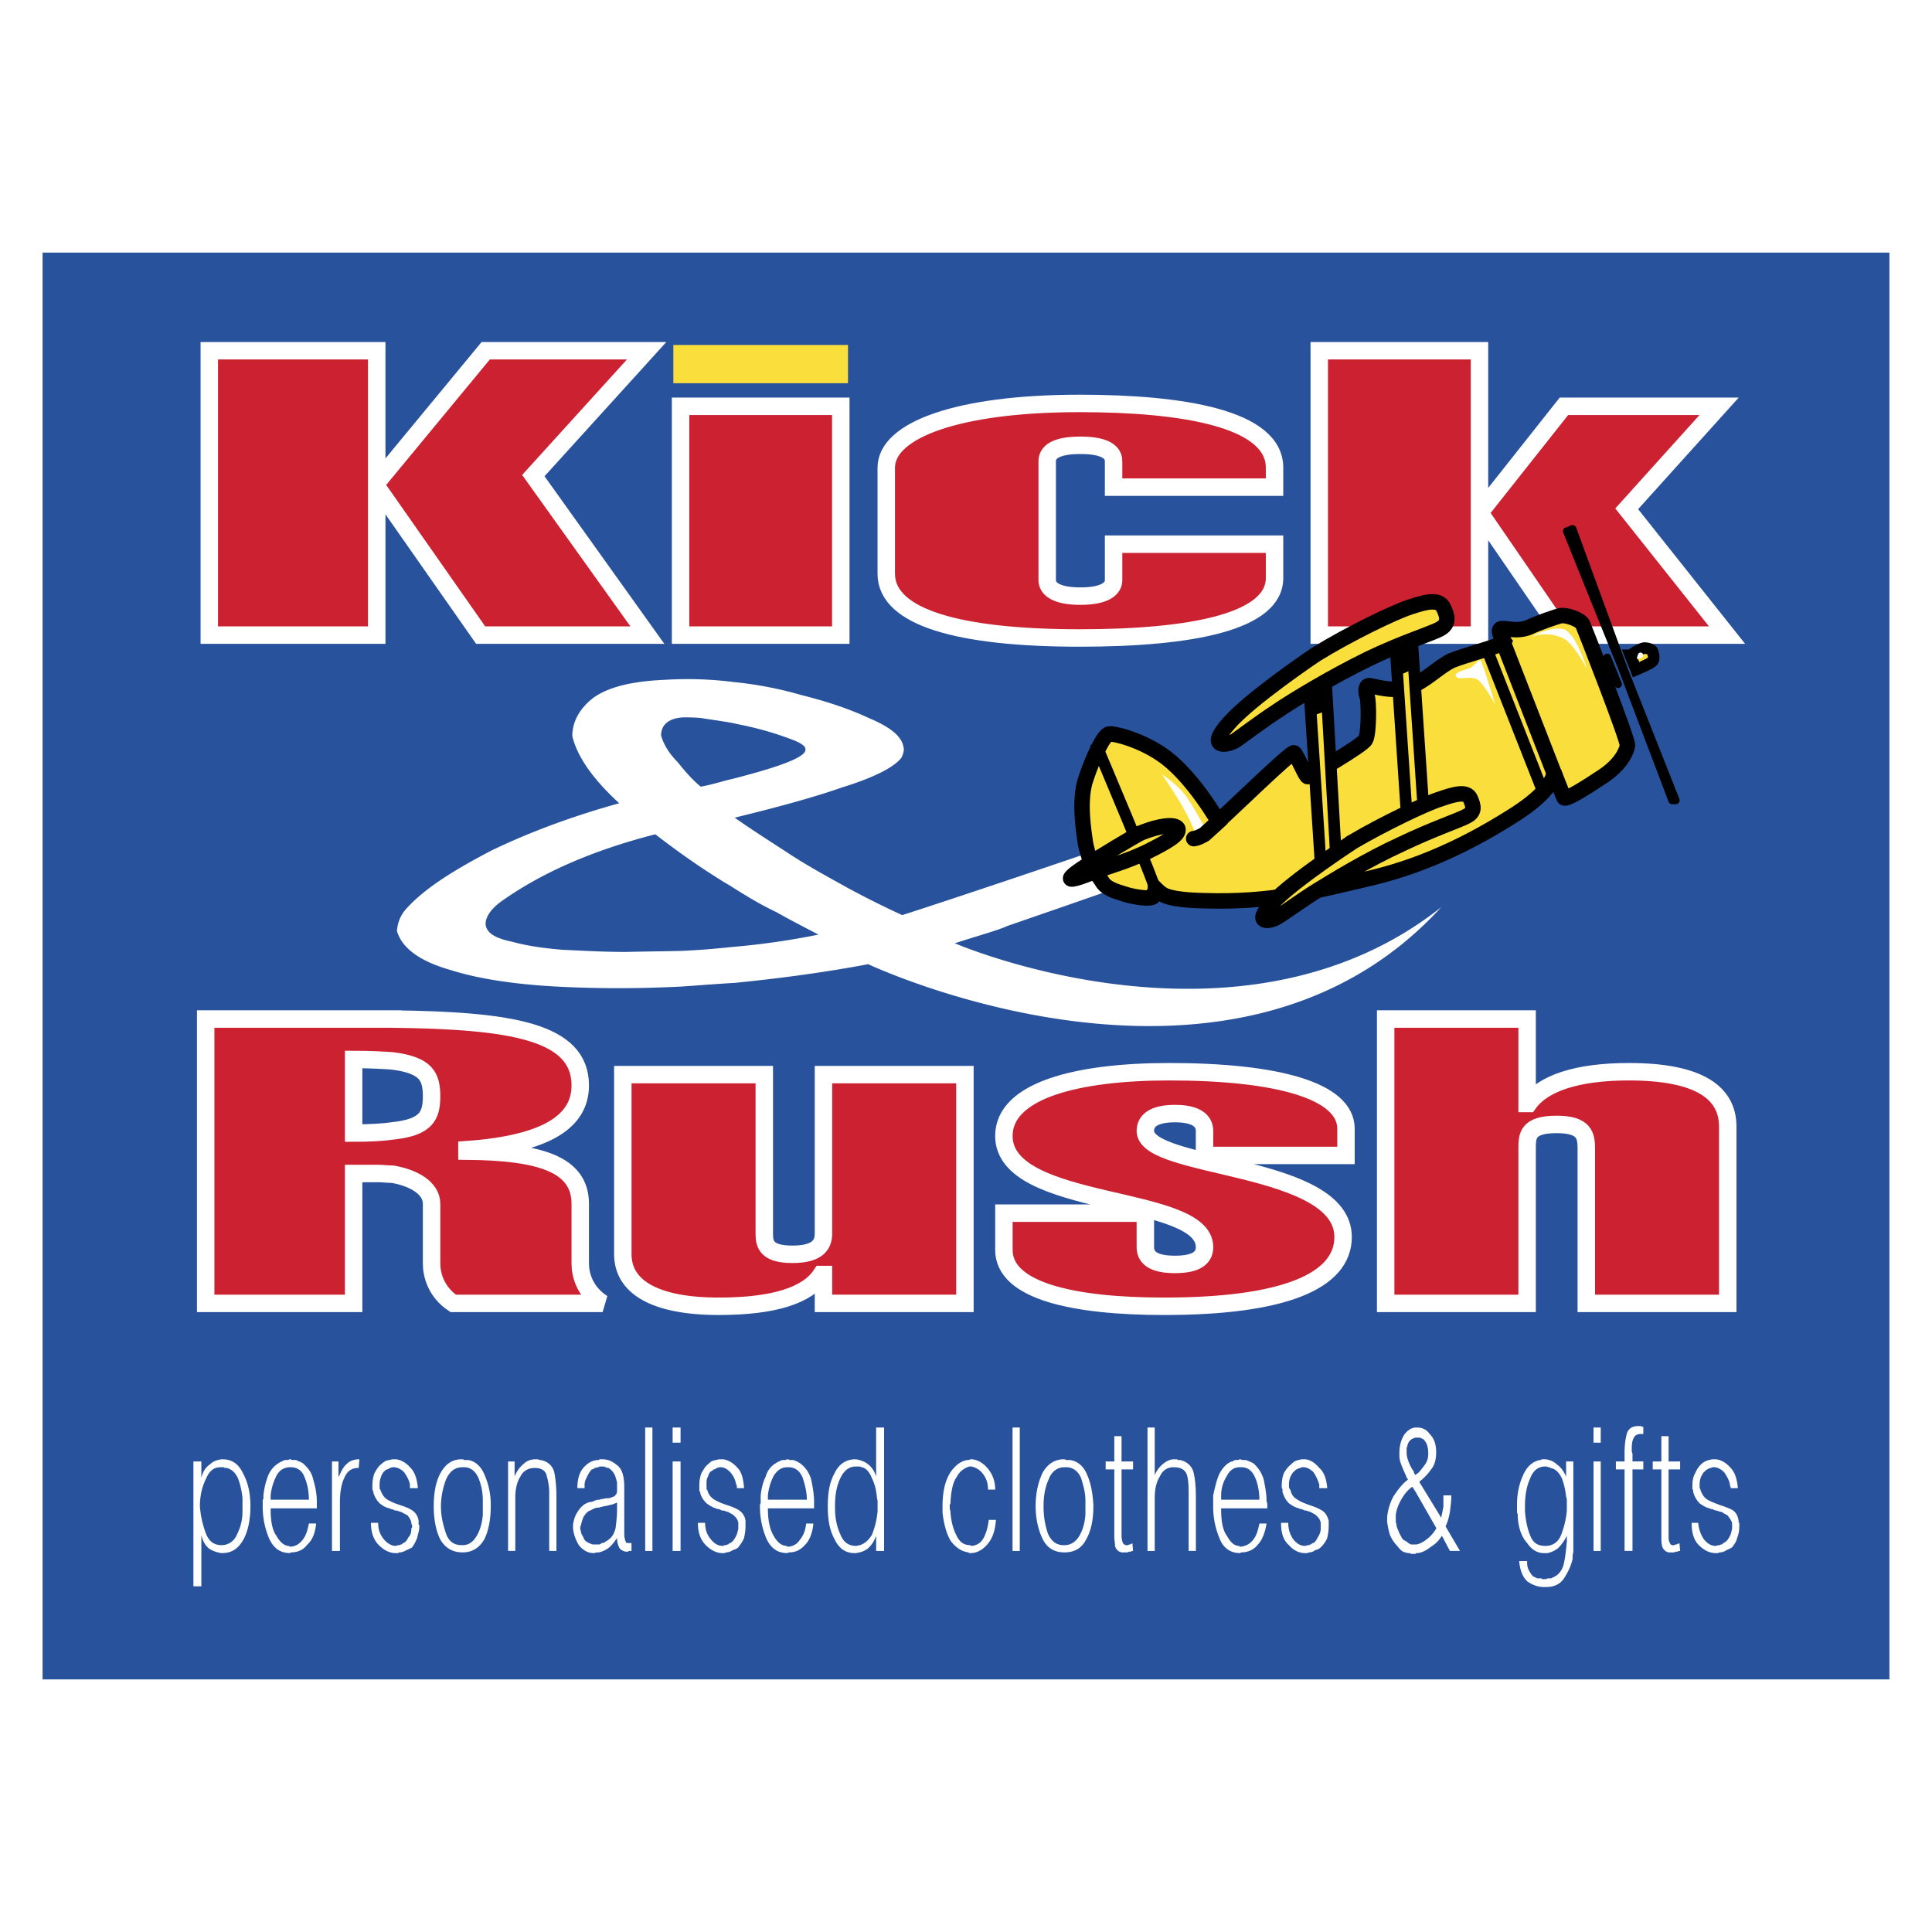
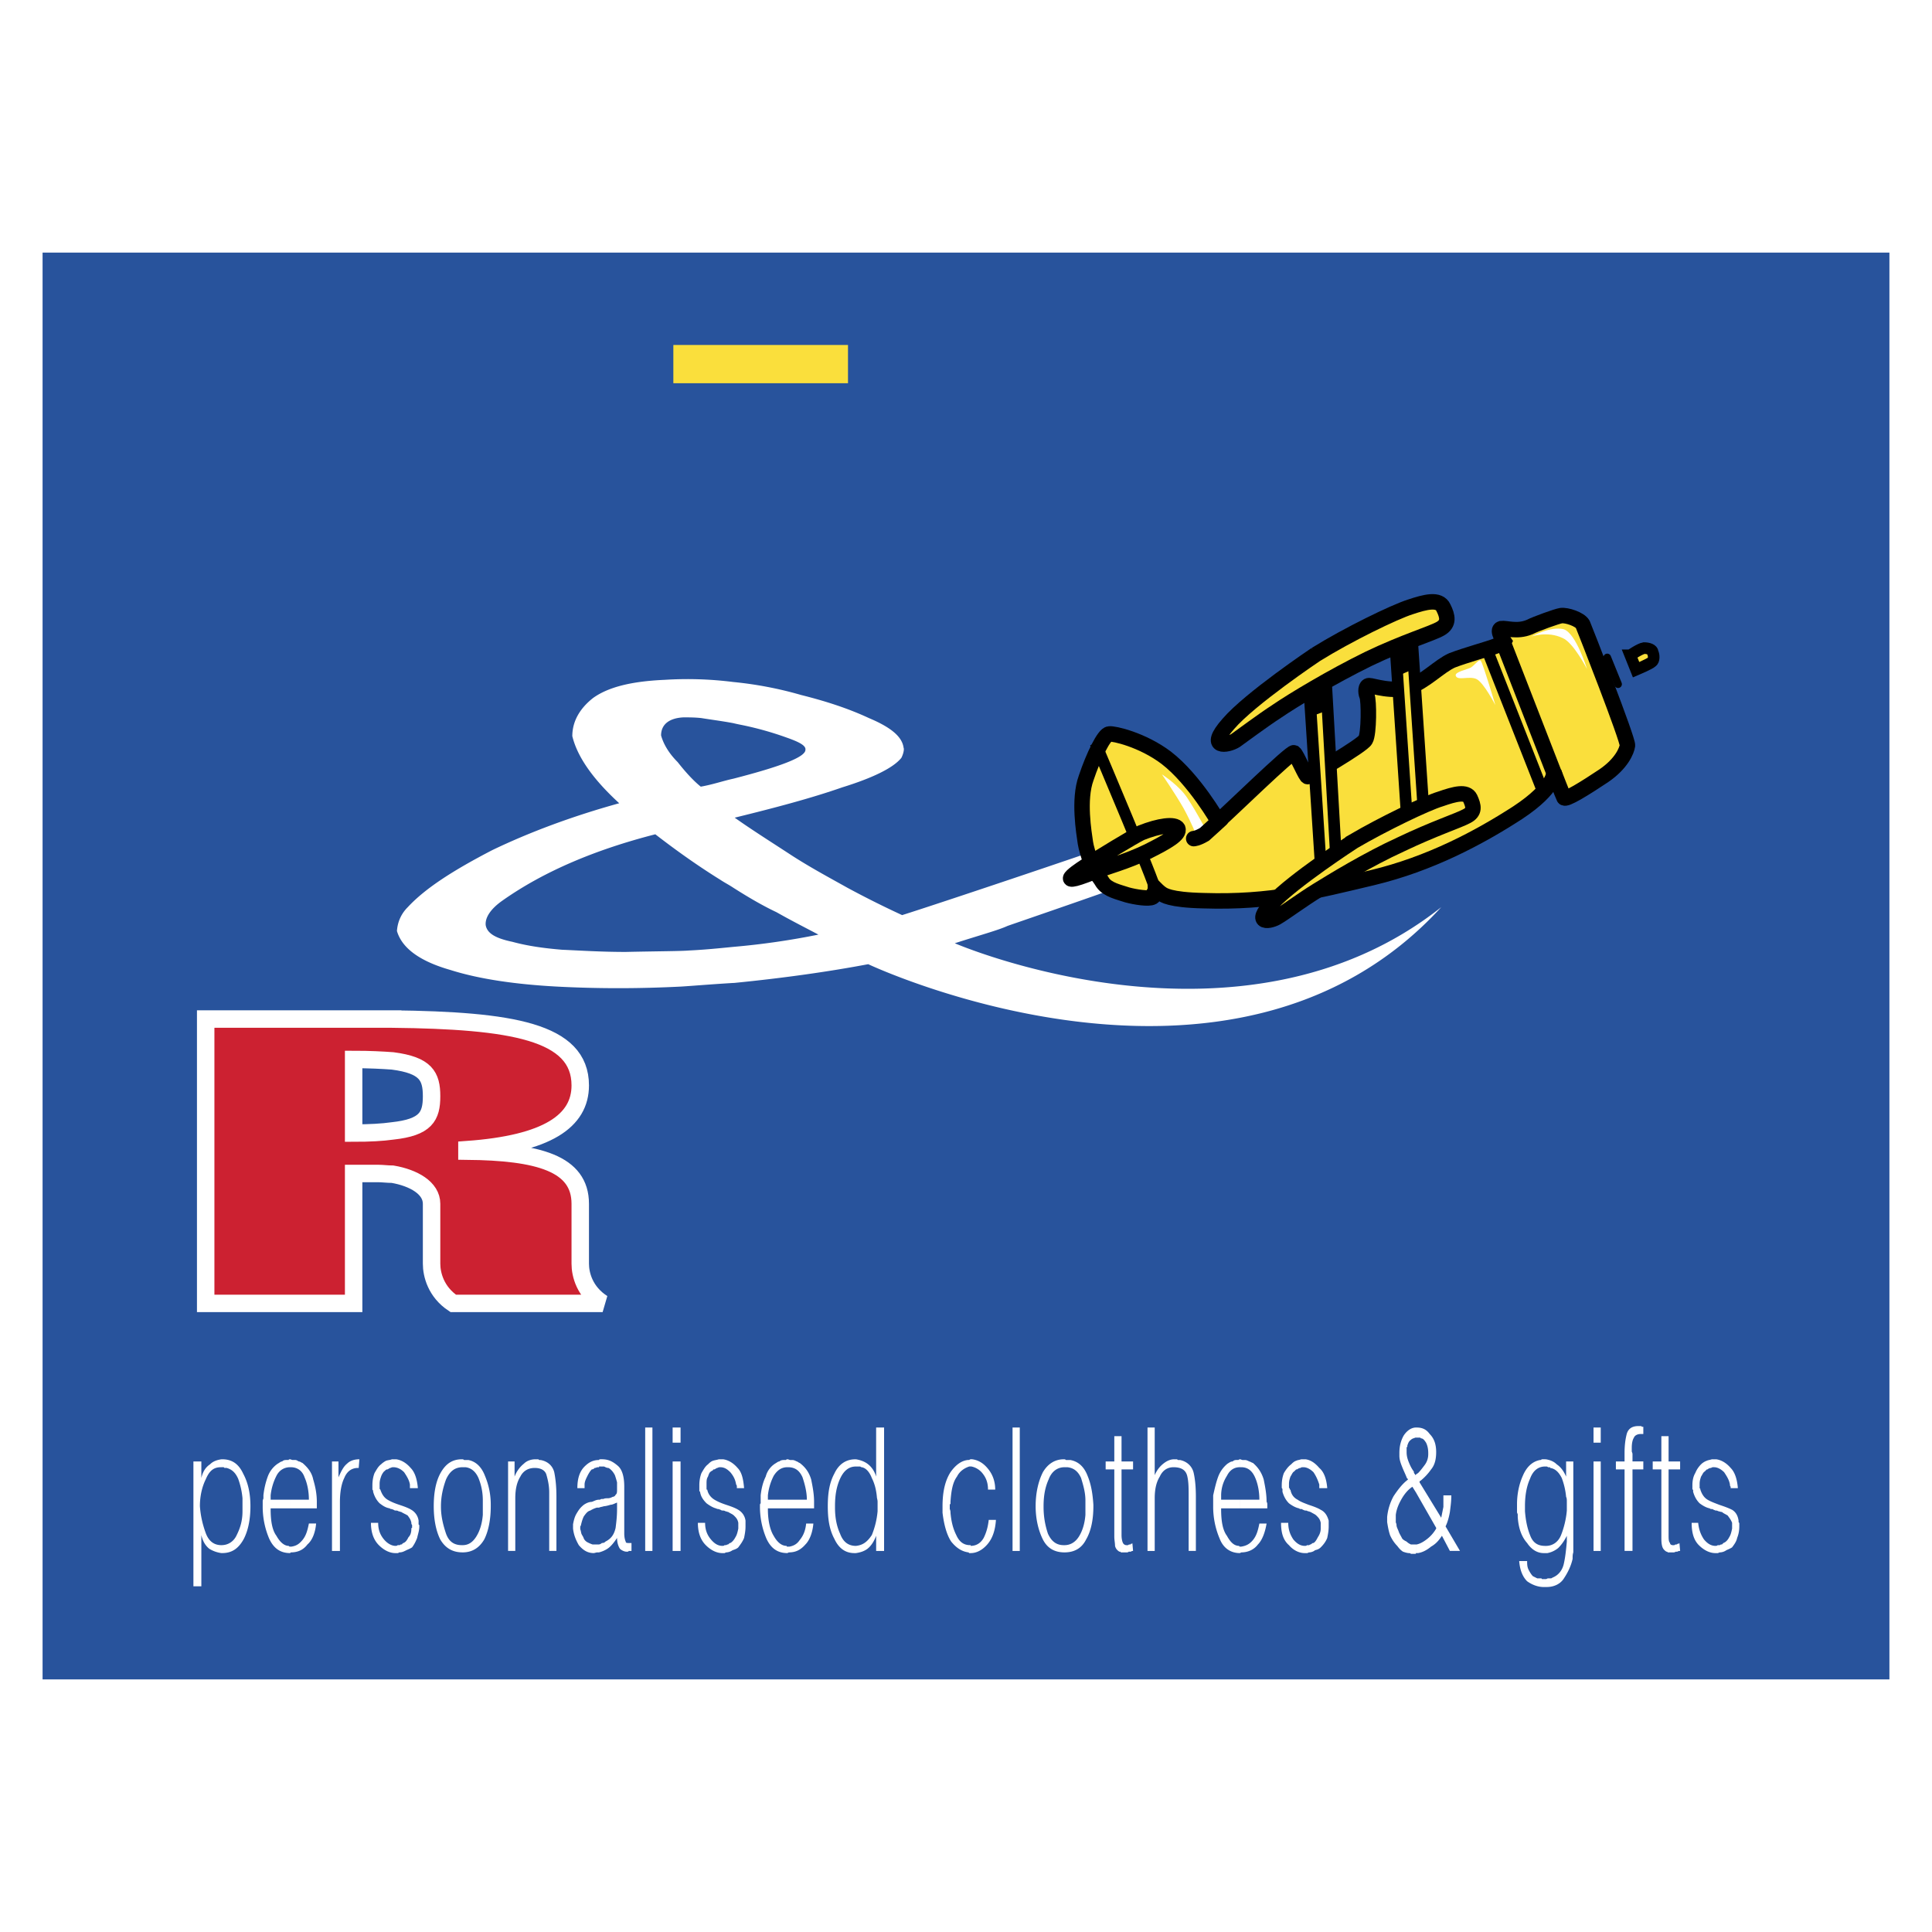
<svg xmlns="http://www.w3.org/2000/svg" width="2500" height="2500" viewBox="0 0 192.744 192.744">
  <path fill-rule="evenodd" clip-rule="evenodd" fill="#fff" d="M0 0h192.744v192.744H0V0z" />
  <path fill-rule="evenodd" clip-rule="evenodd" fill="#28539c" d="M188.496 167.544H4.248V25.2h184.248v142.344z" />
  <path d="M69.912 78.48c-.72-.576-1.512-1.44-2.304-2.448-.936-.936-1.44-1.872-1.656-2.664 0-1.08.792-1.729 2.232-1.8.576 0 1.152 0 1.8.072.864.145 2.016.288 3.168.504.288.072.648.145 1.008.216a32.36 32.36 0 0 1 4.32 1.224c1.224.432 1.944.792 1.872 1.224 0 .72-2.448 1.656-7.2 2.88-1.008.216-2.016.576-3.24.792zm3.24 19.583c-2.376.145-4.032.288-5.184.36-4.248.216-8.353.216-12.456 0-3.96-.216-7.632-.72-10.584-1.656-3.024-.864-4.824-2.16-5.328-3.888.072-.936.432-1.728 1.08-2.376 1.8-1.944 4.68-3.744 8.424-5.688 3.744-1.8 7.992-3.384 12.672-4.68-2.592-2.376-4.176-4.608-4.68-6.696 0-1.512.792-2.808 2.088-3.816 1.512-1.08 3.816-1.656 7.128-1.8a36.338 36.338 0 0 1 6.84.216c2.232.216 4.536.648 6.768 1.296 2.304.576 4.608 1.296 6.768 2.304 2.232.937 3.312 1.872 3.456 2.952.072.144 0 .576-.216 1.008-.792 1.008-2.88 2.016-5.904 2.952-3.096 1.08-6.624 2.016-10.728 3.024 1.728 1.224 3.672 2.448 5.544 3.672 1.872 1.224 3.888 2.304 5.688 3.312A96.885 96.885 0 0 0 90 91.295c3.888-1.224 18.432-6.12 21.023-7.056.432-.144.936-.288 1.297-.288 1.008-.072 2.16.072 3.023.504.863.36 1.439.864 1.512 1.368.072.432-.215.792-.936 1.08-1.943.864-14.4 5.112-15.408 5.472-.936.432-2.809.936-5.255 1.728 0 0 28.439 12.312 48.527-3.6-20.879 22.824-57.167 5.688-57.167 5.688-3.815.721-8.28 1.368-13.392 1.872h-.072zm0-3.599c-1.44.144-2.88.288-4.392.36-.864.072-3.024.072-6.336.144-2.521 0-4.608-.144-6.336-.216-1.728-.144-3.384-.36-4.968-.792-1.728-.36-2.52-.864-2.664-1.656-.072-.72.432-1.584 1.656-2.448 4.176-2.952 9.36-5.112 15.264-6.624 2.232 1.728 4.392 3.24 6.48 4.536.432.288.864.504 1.296.792 1.584 1.008 2.952 1.8 4.32 2.448 1.656.936 3.096 1.656 4.176 2.232a74.906 74.906 0 0 1-8.496 1.224z" fill-rule="evenodd" clip-rule="evenodd" fill="#fff" />
-   <path fill-rule="evenodd" clip-rule="evenodd" fill="#cc2131" stroke="#fff" stroke-width="1.741" stroke-miterlimit="2.613" d="M20.88 63.36V34.992h16.704v12.816h.288l10.584-12.816h16.056L53.208 47.448 64.584 63.36H47.952l-10.08-14.4h-.288v14.4H20.88zM67.896 63.36V40.536H83.88V63.36H67.896zM111.096 46.008c0-.864-.791-1.584-3.312-1.584-2.52 0-3.311.72-3.311 1.584v11.88c0 .792.791 1.584 3.311 1.584 2.521 0 3.312-.792 3.312-1.584v-3.6h16.057v3.384c0 4.32-8.137 5.976-19.439 5.976-11.953 0-19.297-2.016-19.297-6.408V46.656c0-3.744 7.128-6.408 19.297-6.408 10.295 0 19.439 1.512 19.439 6.408V48.6h-16.057v-2.592zM131.615 63.36V34.992H147.6v15.912h.216l8.207-10.368h15.481l-9.217 10.224 10.01 12.6h-16.274l-8.207-11.952h-.216V63.36h-15.985zM82.152 127.152h-.216c-1.368 2.088-4.752 3.168-10.224 3.168-6.408 0-9.576-1.944-9.576-5.185v-17.928h14.112v15.84c0 1.008.144 2.088 2.808 2.088s3.096-1.08 3.096-2.088v-15.84h14.112v22.824H82.152v-2.879zM120.168 115.271v-2.447c0-.937-.721-1.729-2.951-1.729-2.232 0-2.953.792-2.953 1.729 0 3.888 19.729 3.168 19.729 10.584 0 4.464-6.049 6.912-17.855 6.912-9 0-15.984-1.513-15.984-5.616v-3.672h14.111v3.384c0 1.008.721 1.728 2.953 1.728 2.23 0 2.951-.72 2.951-1.728 0-5.4-20.016-3.744-20.016-11.088 0-4.536 7.271-6.408 16.488-6.408 10.727 0 17.639 1.872 17.639 5.688v2.664h-14.112v-.001zM138.24 130.032v-28.368h14.111v8.424h.145c1.439-2.016 4.824-3.168 10.008-3.168 7.129 0 9.863 2.16 9.863 5.472v17.641h-14.111v-15.408c0-1.296-.145-2.448-2.951-2.448-2.953 0-2.953 1.152-2.953 2.448v15.408H138.24v-.001z" />
  <path d="M115.271 88.632s.072.648-.287.864c-.361.216-1.729 0-2.52-.216-.865-.288-1.945-.504-2.449-1.224-.432-.72-.863-1.152-.863-1.152s-.721-1.872-.865-2.808c-.143-1.008-.719-4.32.072-6.48.721-2.16 1.801-4.392 2.305-4.392.432-.072 3.312.576 5.688 2.376 2.809 2.16 5.184 6.336 5.184 6.336 1.01-.864 7.273-6.984 7.561-6.84.289.216 1.225 2.52 1.369 2.376.143 0 5.471-3.096 5.76-3.672.359-.576.359-3.96.143-4.392-.143-.36-.143-1.008.217-1.008s2.375.72 3.961.144c1.584-.504 3.023-2.088 4.318-2.664 1.297-.504 3.672-1.152 4.393-1.44s.793-.432.793-.432-.793-1.152-.289-1.296c.504-.072 1.584.36 2.809-.144.719-.36 2.736-1.08 3.168-1.152.576-.072 1.871.36 2.16.864.215.504 4.535 11.52 4.463 12.096-.072.504-.576 1.8-2.375 3.024-1.729 1.152-3.889 2.52-3.961 2.16-.143-.288-1.008-2.52-1.008-2.52s.217 1.512-3.6 4.032c-3.889 2.52-8.783 5.112-14.473 6.48-5.76 1.368-10.152 2.52-16.848 2.304-3.455-.072-4.031-.576-4.248-.72-.216-.144-.578-.432-.578-.504z" fill-rule="evenodd" clip-rule="evenodd" fill="#fadf3c" />
  <path d="M115.271 88.632s.072.648-.287.864c-.361.216-1.729 0-2.52-.216-.865-.288-1.945-.504-2.449-1.224-.432-.72-.863-1.152-.863-1.152s-.721-1.872-.865-2.808c-.143-1.008-.719-4.32.072-6.48.721-2.16 1.801-4.392 2.305-4.392.432-.072 3.312.576 5.688 2.376 2.809 2.16 5.184 6.336 5.184 6.336 1.01-.864 7.273-6.984 7.561-6.84.289.216 1.225 2.52 1.369 2.376.143 0 5.471-3.096 5.76-3.672.359-.576.359-3.96.143-4.392-.143-.36-.143-1.008.217-1.008s2.375.72 3.961.144c1.584-.504 3.023-2.088 4.318-2.664 1.297-.504 3.672-1.152 4.393-1.44s.793-.432.793-.432-.793-1.152-.289-1.296c.504-.072 1.584.36 2.809-.144.719-.36 2.736-1.08 3.168-1.152.576-.072 1.871.36 2.16.864.215.504 4.535 11.52 4.463 12.096-.072.504-.576 1.8-2.375 3.024-1.729 1.152-3.889 2.52-3.961 2.16-.143-.288-1.008-2.52-1.008-2.52s.217 1.512-3.6 4.032c-3.889 2.52-8.783 5.112-14.473 6.48-5.76 1.368-10.152 2.52-16.848 2.304-3.455-.072-4.031-.576-4.248-.72-.216-.144-.578-.504-.578-.504z" fill="none" stroke="#000" stroke-width="1.543" stroke-linecap="square" stroke-miterlimit="2.613" />
  <path d="M109.512 74.664s5.832 13.752 5.688 13.968" fill="none" stroke="#000" stroke-width="1.157" stroke-linecap="square" stroke-miterlimit="2.613" />
  <path fill="none" stroke="#000" stroke-width="1.157" stroke-linecap="round" stroke-miterlimit="2.613" d="M148.32 64.728l5.471 13.896" />
  <path fill="none" stroke="#000" stroke-width="1.543" stroke-linecap="round" stroke-miterlimit="2.613" d="M150.049 64.296l5.039 12.96" />
  <path fill="none" stroke="#000" stroke-width=".765" stroke-linecap="round" stroke-miterlimit="2.613" d="M160.344 65.592l1.08 2.664" />
-   <path fill-rule="evenodd" clip-rule="evenodd" stroke="#000" stroke-width=".771" stroke-linecap="round" stroke-linejoin="round" stroke-miterlimit="2.613" d="M156.889 52.776L162 66.744l5.184 13.104h-.36l-4.969-13.104-5.543-13.752.577-.216z" />
  <path d="M108.432 86.328c1.439-.937 4.537-2.808 5.4-3.24 1.801-.72 3.385-.936 3.672-.432.217.576-1.008 1.296-3.023 2.304-2.088 1.008-4.033 1.512-5.328 2.016-4.825 1.944-.721-.648-.721-.648z" fill-rule="evenodd" clip-rule="evenodd" fill="#fadf3c" stroke="#000" stroke-width="1.543" stroke-miterlimit="2.613" />
  <path d="M115.92 77.256s1.801 1.152 2.592 2.448c.863 1.296 1.801 3.096 1.801 3.096l-.938.576s-.504-1.296-1.295-2.736c-.863-1.512-2.16-3.384-2.16-3.384z" fill-rule="evenodd" clip-rule="evenodd" fill="#fff" />
  <path fill-rule="evenodd" clip-rule="evenodd" fill="#fadf3c" stroke="#000" stroke-width="1.157" stroke-miterlimit="2.613" d="M131.76 86.328l-1.08-16.632 1.656-.864.935 16.416-1.511 1.08zM139.248 65.016l1.656-.72 1.08 16.056-1.656.792-1.08-16.128z" />
  <path d="M145.225 67.392c-.072-.36 1.08-.576 1.512-.792.432-.288.863-.936 1.008-.647.215.288 1.439 4.392 1.439 4.392s-1.152-2.232-1.871-2.592c-.721-.361-1.946.215-2.088-.361zM141.049 81.648s1.799-.936 2.807-1.224c1.441-.576 2.305-.576 2.305-.576s-1.801.576-2.447.864c-.722.288-2.665.936-2.665.936zM152.783 63.504s1.945-1.08 3.24-.72c1.225.432 2.305 3.96 2.305 3.96s-1.369-2.664-2.447-3.096c-1.514-.72-3.098-.144-3.098-.144z" fill-rule="evenodd" clip-rule="evenodd" fill="#fff" />
  <path d="M162.648 65.376s.936-.648 1.367-.72c.432 0 .865.144.865.432.143.288.143.792-.072.936-.217.216-1.584.792-1.584.792l-.576-1.44z" fill-rule="evenodd" clip-rule="evenodd" fill="#fadf3c" stroke="#000" stroke-width="1.157" stroke-linecap="square" stroke-miterlimit="2.613" />
-   <path d="M163.297 65.736c.287 0 .646-.144.646-.36s-.287-.36-.432-.216c-.144.072-.214.576-.214.576z" fill-rule="evenodd" clip-rule="evenodd" fill="#fff" />
  <path d="M119.088 83.664s.359 0 1.08-.432c.576-.504 1.656-1.512 1.656-1.512" fill="none" stroke="#000" stroke-width="1.543" stroke-linecap="round" stroke-miterlimit="2.613" />
  <path d="M135 83.952c2.951-1.729 7.271-3.816 8.713-4.248 1.439-.504 2.592-.792 2.951-.072.359.792.504 1.368-.359 1.8-.793.432-3.24 1.224-6.553 2.808-3.312 1.512-6.84 3.672-8.352 4.608-1.512.937-3.168 2.16-3.889 2.592-.721.504-2.664.864-.576-1.368s8.065-6.12 8.065-6.12zM131.256 65.304c3.24-2.016 7.848-4.248 9.432-4.752 1.512-.504 2.881-.864 3.312.072.432.864.576 1.584-.287 2.088-.865.504-3.602 1.296-7.201 3.024-3.672 1.8-7.488 4.104-9.072 5.184-1.656 1.08-3.455 2.448-4.176 2.952-.791.504-2.951.864-.719-1.656 2.158-2.52 8.711-6.912 8.711-6.912z" fill-rule="evenodd" clip-rule="evenodd" fill="#fadf3c" stroke="#000" stroke-width="1.543" stroke-miterlimit="2.613" />
  <path fill-rule="evenodd" clip-rule="evenodd" d="M130.607 69.48l.145 2.016 1.728-.648-.216-2.448-1.657 1.08zM139.32 65.304l.215 2.088 1.656-.72-.142-2.376-1.729 1.008z" />
  <path fill-rule="evenodd" clip-rule="evenodd" fill="#fadf3c" d="M84.6 38.232H67.176v-3.816H84.6v3.816z" />
  <path d="M106.199 154.872v-.72c.576 0 1.08-.288 1.441-.864.359-.576.576-1.296.646-2.16v-.144-.288-.217-.216-.288-.288c0-.792-.215-1.512-.432-2.231-.287-.648-.719-1.008-1.367-1.08h-.289v-.792s.072 0 .145.072H106.775c.793.144 1.369.647 1.729 1.584.359.863.504 1.8.576 2.88v.143c0 1.296-.217 2.448-.721 3.312-.431.864-1.152 1.297-2.16 1.297zm5.69-9.072h1.15v.792h-1.15v6.552c0 .36.07.648.143.792a.397.397 0 0 0 .361.217h.143c.072-.072.145-.072.217-.072s.072-.072.072-.072c.072 0 .145 0 .145-.072l.07.792c-.07 0-.143 0-.215.072h-.217c-.072.072-.143.072-.215.072h-.576c0-.072-.072-.072-.145-.072-.217-.144-.359-.288-.432-.576 0-.288-.072-.575-.072-.936v-.072-6.624h-.863v-.793h.863v-2.52h.721v2.52zm2.591-3.384h.719v4.752c.217-.504.504-.864.865-1.152.359-.288.719-.432 1.08-.432h.288c.072.072.072.072.145.072h.145c.719.144 1.223.647 1.367 1.296.145.647.217 1.439.217 2.376v5.399h-.721v-5.399c0-.864 0-1.512-.145-2.088-.143-.576-.576-.864-1.367-.864-.576 0-1.08.288-1.369.936-.359.576-.504 1.296-.504 2.16v5.256h-.719v-12.312h-.001zm-8.281 3.168v.792c-.719 0-1.295.432-1.584 1.224-.359.792-.504 1.656-.504 2.664v.072c0 .936.145 1.8.434 2.664.359.792.863 1.152 1.584 1.152h.07v.72c-1.008 0-1.727-.433-2.16-1.296-.432-.864-.719-2.017-.719-3.312 0-1.368.287-2.52.719-3.384.506-.864 1.225-1.296 2.09-1.296h.07zm-20.807 9.359v-.72c.72-.071 1.152-.432 1.584-1.08a8.21 8.21 0 0 0 .576-2.376v-.359-.576c0-.216-.072-.36-.072-.504-.072-.721-.216-1.296-.504-1.872-.216-.576-.576-1.008-1.008-1.08-.072 0-.145-.072-.145-.072h-.432v-.72c.432.072.864.216 1.224.504.36.288.648.72.792 1.224v-4.896h.793v12.312h-.792v-1.512c-.216.576-.504 1.008-.864 1.296-.288.216-.648.36-1.152.431zm13.967-3.311c-.072 1.08-.359 1.872-.863 2.448s-1.08.863-1.656.863h-.145l-.072-.071c-.576-.072-1.152-.36-1.728-1.08-.432-.648-.72-1.656-.864-2.88v-.216-.145-.144-.145c0-1.512.288-2.592.792-3.384.504-.72 1.08-1.152 1.729-1.224h.144c.072-.072.145-.072.145-.072h.143c.577.072 1.081.359 1.512.864.504.575.791 1.296.791 2.159h-.719c0-.72-.217-1.224-.576-1.655a1.917 1.917 0 0 0-1.08-.648h-.072-.144c-.432.145-.936.433-1.224 1.008-.432.576-.576 1.44-.648 2.521V150.047c-.072 0-.072.072-.072.072v.431a.785.785 0 0 1 .072.36c.072.792.216 1.512.576 2.231.288.648.72 1.009 1.368 1.009h.072v.071c.576 0 1.007-.288 1.296-.792.287-.576.432-1.151.504-1.8h.719v.003zm1.657-9.216h.721v12.312h-.721v-12.312zm-15.624 3.168v.72c-.72 0-1.224.433-1.584 1.224-.36.793-.504 1.656-.504 2.736v.144c0 .936.144 1.8.504 2.592.288.792.792 1.224 1.584 1.224v.72h-.144c-.936 0-1.584-.504-2.016-1.439-.504-.936-.648-2.016-.648-3.24 0-1.224.144-2.304.648-3.24.432-.936 1.152-1.439 2.088-1.439h.072v-.002zm-6.84 9.359v-.647H78.768c.36-.072.72-.216 1.008-.647.36-.433.576-.937.648-1.656h.72c-.072.863-.36 1.656-.792 2.088-.504.576-1.008.792-1.656.792l-.144.07zm0-4.464v-.863h1.944c0-.792-.216-1.584-.432-2.232-.288-.647-.72-1.008-1.44-1.008h-.072v-.792h.072s.144.072.216.072h.216c.144 0 .288.071.432.144.072 0 .216.144.288.144.576.433.936.937 1.152 1.656.144.721.288 1.44.288 2.232v.647h-2.664zm0-4.895v.792c-.576 0-1.008.288-1.368.864a5.568 5.568 0 0 0-.576 1.943v.433h1.944v.863h-1.944v.072c0 1.152.216 2.088.576 2.664.36.648.792 1.008 1.296 1.008 0 .072 0 .072.072.072v.647c-1.008 0-1.656-.504-2.088-1.439a8.12 8.12 0 0 1-.648-3.24v-.144s0-.072.072-.145v-.144-.072-.288-.288c.072-.647.216-1.296.504-1.872a2.195 2.195 0 0 1 .936-1.296c.144-.072.288-.216.432-.216.144-.144.36-.144.504-.144h.144c.072-.07.072-.07.144-.07zm-18.792 9.288v-.792a.54.54 0 0 0 .288-.145c.216 0 .288-.071.36-.144.576-.288.864-.72 1.008-1.368.072-.576.144-1.152.144-1.872v-.647c-.216.071-.432.216-.648.216-.216.071-.504.144-.648.144-.216.072-.36.072-.504.145v-.792h.072c.072 0 .072-.072.216-.072h.144c.144-.072.288-.072.432-.072.216 0 .36-.071.504-.144.144 0 .288-.145.288-.216.144-.072.144-.288.144-.505v-.144-.288-.288a9.065 9.065 0 0 0-.216-.72 2.21 2.21 0 0 0-.288-.432c-.144-.145-.216-.217-.36-.288-.144 0-.288-.072-.432-.145H59.832c-.072 0-.072 0-.072.072v-.72c0-.072.144-.072.144-.072h.144c.648 0 1.08.216 1.584.648.432.359.647 1.079.647 2.088V153c0 .359.072.648.145.792 0 .144.144.144.288.144H63v.792h-.144-.144c0 .072-.072.072-.144.072h-.072c-.216 0-.504-.144-.648-.288-.144-.216-.288-.576-.288-1.08-.288.433-.576.792-.864 1.008-.288.216-.648.36-.936.432zm4.608-12.456h.72v12.312h-.72v-12.312zm2.736 3.384h.792v8.928h-.792V145.8zm.792-1.872h-.792v-1.512h.792v1.512zm2.448 7.992c0 .72.216 1.224.576 1.656.36.432.72.647 1.152.647.072 0 .145 0 .216-.071h.144c.144-.072.144-.072.216-.072.072-.072.144-.145.216-.145.145-.071.36-.287.504-.576.144-.216.216-.504.288-.863v-.072-.144-.072-.072V151.92c-.072-.36-.216-.504-.432-.72-.144-.145-.36-.216-.576-.36-.072 0-.216-.072-.288-.072-.072-.071-.216-.071-.288-.071H72c-.072-.072-.144-.072-.288-.145-.072 0-.144 0-.288-.072-.288-.071-.648-.288-.937-.504-.288-.288-.576-.647-.647-1.151l-.072-.072v-.145-.071-.361c0-.432.072-.864.216-1.224.216-.36.36-.648.648-.864.144-.145.288-.288.504-.36.216-.071.36-.071.576-.144H72.144c.504.072 1.008.359 1.44.864.432.432.576 1.151.648 2.016h-.72v-.144c0-.072 0-.145-.072-.217-.072-.432-.216-.792-.576-1.224-.288-.288-.576-.504-1.008-.504-.072 0-.144 0-.288.072-.072 0-.144.071-.288.144-.072 0-.144 0-.144.072-.072.072-.145.072-.216.144-.144.072-.216.288-.288.504-.145.216-.145.433-.145.721v.575h.072c.072.433.36.793.72 1.009.36.216.72.359 1.152.504.432.144.864.288 1.224.504.36.216.648.576.72 1.08v.578c0 .432-.072.792-.144 1.151-.144.36-.36.648-.576.937-.144.144-.36.216-.576.288a1.161 1.161 0 0 1-.648.216l-.144.071h-.216c-.576 0-1.152-.287-1.656-.791s-.792-1.225-.792-2.232h.721v-.002zm-10.584-6.264v.72h-.145c-.072 0-.144.072-.288.072-.072.071-.144.144-.288.144-.144.145-.288.36-.432.648-.144.287-.288.576-.288.863v.361H57.6c0-.937.216-1.656.72-2.16.432-.432.864-.648 1.44-.648zm0 3.96v.792h-.216a2.523 2.523 0 0 0-.648.288c-.288.071-.432.288-.648.575-.144.288-.216.576-.288.864 0 .072-.072.145-.072.145v.288c.072.144.072.359.144.504.072.144.145.216.216.432a.862.862 0 0 0 .36.36c.144.071.288.144.504.216H59.761v.792h-.216l-.288.071c-.648 0-1.08-.287-1.512-.791-.288-.504-.504-1.009-.576-1.656v-.072-.072-.144-.145c.072-.359.144-.72.36-1.079.216-.36.36-.576.72-.864.216-.145.504-.288.792-.288.215-.072.431-.216.719-.216zm-13.608 5.256v-.72c.576 0 1.008-.288 1.368-.864s.576-1.296.648-2.16v-.144-.288-.217-.216-.288-.288c0-.792-.144-1.512-.432-2.231-.288-.648-.72-1.008-1.296-1.08h-.288v-.792s.072 0 .144.072H46.728c.72.144 1.296.647 1.656 1.584.36.863.576 1.8.576 2.88v.143c0 1.296-.216 2.448-.648 3.312-.504.864-1.224 1.297-2.16 1.297zm4.536-9.072h.648v1.512a3.03 3.03 0 0 1 .936-1.296c.288-.288.72-.432 1.152-.432h.288c.072.072.072.072.144.072h.072c.792.144 1.224.647 1.368 1.224.144.72.216 1.512.216 2.448v5.399h-.72v-5.832c0-.72-.144-1.296-.288-1.8-.144-.432-.576-.647-1.152-.647-.648 0-1.152.288-1.44.863-.36.576-.504 1.296-.504 2.16v5.256h-.72V145.8zm-4.536-.216v.792c-.792 0-1.296.432-1.656 1.224-.288.792-.504 1.656-.504 2.664v.072c0 .936.216 1.8.504 2.664.288.792.792 1.152 1.584 1.152h.072v.72c-1.008 0-1.728-.433-2.232-1.296-.432-.864-.648-2.017-.648-3.312 0-1.368.216-2.52.72-3.384.504-.864 1.152-1.296 2.088-1.296h.072zm-17.208 9.359v-.647h.144c.432-.072.72-.216 1.08-.647.36-.433.504-.937.648-1.656h.72c-.072.863-.36 1.656-.864 2.088-.432.576-1.008.792-1.656.792l-.072.07zm0-4.464v-.863h1.872c0-.792-.144-1.584-.432-2.232-.216-.647-.72-1.008-1.368-1.008h-.072v-.792c.072 0 .144.072.288.072h.216c.145 0 .216.071.36.144.144 0 .288.144.36.144.504.433.936.937 1.08 1.656.216.721.36 1.44.36 2.232v.647h-2.664zm4.176-4.679h.648v1.584c.288-.647.504-1.08.864-1.368.288-.288.72-.432 1.224-.432l-.072.864h-.072c-.576 0-1.08.288-1.368 1.008-.288.576-.432 1.439-.432 2.376v4.896h-.792V145.8zm4.608 6.12c0 .72.216 1.224.576 1.656.36.432.792.647 1.152.647.072 0 .144 0 .216-.071h.216c.072-.072.072-.072.216-.072 0-.072.144-.145.144-.145.216-.071.36-.287.504-.576.216-.216.288-.504.288-.863 0-.072.072-.072.072-.072v-.144-.072-.072c-.072-.072-.072-.144-.072-.144v-.072c-.072-.36-.216-.504-.36-.72-.216-.145-.432-.216-.648-.36-.072 0-.216-.072-.288-.072-.072-.071-.216-.071-.288-.071h-.072c-.072-.072-.145-.072-.288-.145-.072 0-.144 0-.216-.072-.432-.071-.72-.288-1.008-.504-.288-.288-.504-.647-.648-1.151v-.072c0-.072-.072-.145-.072-.145v-.071-.361c0-.432.072-.864.216-1.224.216-.36.36-.648.648-.864.144-.145.36-.288.504-.36.216-.071.432-.071.576-.144H39.528c.504.072 1.008.359 1.44.864.432.432.647 1.151.72 2.016h-.792v-.144-.217c-.072-.432-.288-.792-.576-1.224-.288-.288-.648-.504-1.08-.504-.072 0-.144 0-.288.072-.072 0-.144.071-.288.144-.072 0-.072 0-.216.072 0 .072-.072.072-.144.144a1.545 1.545 0 0 0-.288.504c-.072.216-.144.433-.144.721v.504l.072.071c.144.433.36.793.72 1.009s.72.359 1.152.504c.432.144.864.288 1.224.504s.648.576.72 1.08v.289c0 .071 0 .144.072.144v.145c0 .432-.144.792-.216 1.151-.144.36-.288.648-.504.937-.216.144-.432.216-.576.288-.288.144-.432.216-.72.216 0 0-.072.071-.144.071h-.216c-.576 0-1.152-.287-1.656-.791s-.792-1.225-.792-2.232h.72v-.002zm-15.624-6.336h.072c1.008 0 1.656.504 2.088 1.439.504.937.72 2.017.72 3.24 0 1.296-.216 2.376-.648 3.24-.504.936-1.152 1.439-2.16 1.439h-.072v-.791c.648 0 1.224-.36 1.512-1.009.36-.72.576-1.439.576-2.376v-.432-.432-.433a7.713 7.713 0 0 0-.432-1.944c-.288-.647-.648-.936-1.152-1.079h-.144-.072l-.072-.072H22.104v-.79zm6.84 0v.792c-.576 0-1.08.288-1.368.864a5.568 5.568 0 0 0-.576 1.943v.433h1.944v.863H27v.072c0 1.152.144 2.088.576 2.664.36.648.792 1.008 1.224 1.008.072.072.072.072.144.072v.647c-1.008 0-1.656-.504-2.088-1.439a8.137 8.137 0 0 1-.648-3.24v-.144-.145-.144-.072c0-.144.072-.216.072-.288v-.288a7.9 7.9 0 0 1 .432-1.872 2.652 2.652 0 0 1 1.008-1.296c.144-.072.288-.216.432-.216.144-.144.288-.144.504-.144h.145c-.001-.07.071-.07.143-.07zm-9.648.216h.792v1.656c.144-.648.432-1.08.864-1.368.288-.288.648-.432 1.152-.504v.792h-.072c-.72 0-1.152.36-1.512 1.224-.36.721-.576 1.656-.576 2.664.072 1.008.288 1.872.576 2.664s.792 1.225 1.584 1.225v.791a3.068 3.068 0 0 1-1.224-.432c-.36-.288-.648-.72-.792-1.368v5.112h-.792V145.8zM154.225 158.328v-.792c.072 0 .143-.072.215-.072h.217c.072 0 .145 0 .215-.072.576-.216 1.01-.72 1.152-1.439.145-.648.217-1.368.289-2.16v-.288-.288c-.289.576-.576.937-.865 1.224a2.427 2.427 0 0 1-1.08.504h-.143v-.72c.646 0 1.223-.359 1.512-1.08.287-.72.504-1.584.576-2.447v-.145-.216-.504c0-.216 0-.36-.072-.504a7.175 7.175 0 0 0-.432-1.872c-.289-.576-.648-.937-1.152-1.008 0-.072-.072-.072-.072-.072h-.145s-.072-.072-.143-.072h-.072v-.72c.432.072.791.216 1.08.504.432.288.719.72.936 1.224V145.8h.719v9.072c-.07.216-.07.36-.07.647-.145.648-.434 1.297-.865 1.944-.359.576-1.008.864-1.727.864h-.073v.001zm4.752-12.528h.719v8.928h-.719V145.8zm.718-1.872h-.719v-1.512h.719v1.512zm2.377 2.664h-.865v-.792h.865v-.144-.145-.288-.216c0-.792.072-1.368.215-1.944.145-.504.504-.792 1.152-.792h.217s.145 0 .145.072h.143v.72h-.287c-.289 0-.576.145-.648.36-.145.216-.217.576-.217 1.008v.36c0 .072.072.144.072.288v.72h1.08v.792h-1.08v8.136h-.791v-8.135h-.001zm4.393-.792h1.15v.792h-1.15v6.552c0 .36 0 .648.143.792 0 .145.145.217.289.217h.143c.072-.072.145-.072.217-.072s.072-.072.145-.072.072 0 .145-.072l.07.792c-.143 0-.143 0-.287.072h-.145c-.145.072-.145.072-.287.072h-.29H166.393c-.072-.072-.072-.072-.145-.072-.217-.144-.359-.288-.432-.576s-.072-.575-.072-.936v-.072-6.624h-.863v-.793h.863v-2.52h.721v2.52zm2.951 6.12c.072.72.287 1.224.576 1.656.359.432.721.647 1.152.647.072 0 .143 0 .215-.071h.217c.072-.072.145-.072.215-.072l.145-.145c.217-.071.432-.287.576-.576.145-.216.217-.504.289-.863v-.072-.144-.072-.072V151.92c-.145-.36-.289-.504-.434-.72-.215-.145-.432-.216-.576-.36-.143 0-.287-.072-.359-.072-.145-.071-.145-.071-.287-.071-.145-.072-.217-.072-.289-.145-.143 0-.215 0-.287-.072-.361-.071-.721-.288-1.008-.504-.289-.288-.504-.647-.648-1.151v-.072-.145h-.072v-.071-.361c0-.432.072-.864.289-1.224.143-.36.359-.648.574-.864.145-.145.361-.288.576-.36.145-.071.289-.071.504-.144h.434c.504.072 1.008.359 1.439.864.432.432.648 1.151.719 2.016h-.719v-.144c-.072-.072-.072-.145-.072-.217-.072-.432-.287-.792-.576-1.224-.287-.288-.648-.504-1.008-.504-.145 0-.217 0-.287.072a.546.546 0 0 0-.361.144c-.072 0-.072 0-.145.072-.07.072-.07.072-.143.144-.145.072-.217.288-.361.504-.07.216-.143.433-.143.721v.432l.072.072v.071c.143.433.359.793.719 1.009.361.216.793.359 1.152.504.432.144.863.288 1.297.504.359.216.574.576.646 1.08v.144c.072.072.072.145.072.145v.289c0 .432-.072.792-.215 1.151-.072.36-.289.648-.504.937-.217.144-.434.216-.576.288a1.169 1.169 0 0 1-.648.216c-.072 0-.145.071-.217.071h-.215c-.576 0-1.152-.287-1.656-.791s-.721-1.225-.721-2.232h.649v-.002zm-15.191-6.336v.72h-.072c-.721 0-1.225.433-1.512 1.224-.361.793-.504 1.729-.504 2.736v.504c.07.864.215 1.656.504 2.376.287.792.791 1.08 1.512 1.08h.072v.72H154.008c-.648 0-1.225-.359-1.656-1.008-.576-.647-.863-1.512-.936-2.592v-.216c0-.144-.072-.144-.072-.288v-.288-.216-.145-.144c0-1.008.217-2.016.576-2.808.359-.864.936-1.44 1.729-1.584h.072c.07-.072.143-.072.143-.072h.29c-.002.001-.002.001.071.001zm0 11.952v.792h-.217c-.576 0-1.152-.216-1.656-.576-.432-.432-.719-1.08-.791-2.016h.791c0 .287 0 .575.145.863s.287.504.432.648l.432.216h.432c0 .072.072.072.072.072h.145l.215.001zm-12.961-2.593v-.863h.072c.359-.072.721-.288 1.08-.576a3.57 3.57 0 0 0 .863-1.008v-.072l-2.016-3.528v-1.8c.072 0 .072-.072.072-.072s.072 0 .145-.071c.215-.216.432-.504.648-.792.215-.288.359-.648.359-1.08v-.145c0-.359-.072-.72-.217-1.008-.143-.216-.287-.432-.504-.432-.072-.072-.072-.072-.145-.072H141.263v-1.008h.072c.504 0 .936.144 1.297.647.432.433.646 1.009.646 1.801 0 .72-.143 1.296-.504 1.728a5.476 5.476 0 0 1-1.08 1.152s-.072 0-.072.072v.071l2.16 3.528.217-1.08v-1.152h.791c0 .576-.07 1.08-.143 1.656-.072.432-.217 1.008-.432 1.44l1.439 2.447h-1.008l-.793-1.512c-.287.433-.576.792-1.08 1.08-.432.36-.863.576-1.295.647-.07.002-.142.002-.214.002zm-17.569-.647h.145c.432-.072.793-.216 1.152-.647.359-.433.504-.937.648-1.656h.719c-.143.863-.432 1.656-.863 2.088-.432.576-1.08.792-1.656.792l-.145.071v-.648zm0-8.712c.145 0 .145.072.289.072h.215c.145 0 .289.071.434.144.07 0 .287.144.359.144.504.433.863.937 1.08 1.656.145.721.287 1.44.287 2.232.072.072.072.216.072.288v.359h-2.736v-.863h1.945c0-.792-.145-1.584-.434-2.232-.287-.647-.719-1.008-1.367-1.008h-.145v-.792h.001zm17.569-3.168v1.008h-.072c-.143.072-.287.072-.432.216-.215.145-.287.36-.359.576v.144h-.072v.506c0 .359.072.647.217 1.008.143.36.287.647.504.936 0 .072 0 .145.07.216 0 0 .072.072.072.145l.072-.072v1.8l-.359-.575c-.432.287-.793.72-1.08 1.224-.289.504-.504 1.008-.576 1.584v.72c0 .072.072.145.072.288 0 .216.145.433.215.648.072.216.217.432.361.72.143.145.287.216.432.288.145.144.287.216.432.288H141.266v.863c0 .072-.072.072-.072.072h-.432s-.072-.072-.145-.072c-.215 0-.432-.071-.646-.144-.217-.144-.361-.288-.576-.576a3.548 3.548 0 0 1-.721-1.08c-.145-.432-.217-.863-.287-1.296v-.144-.145V151.346c.07-.72.287-1.439.646-2.088.434-.648.865-1.224 1.441-1.656 0 0-.072-.072-.072-.144-.072 0-.072 0-.072-.072-.145-.36-.289-.647-.432-1.008-.145-.36-.289-.72-.289-1.152V145.011v-.072c0-.647.145-1.224.432-1.728.287-.436.719-.795 1.223-.795zm-12.744 9.504c0 .72.217 1.224.504 1.656.361.432.721.647 1.152.647.072 0 .145 0 .217-.071h.215c.072-.072.145-.072.145-.072.145-.072.145-.145.287-.145.145-.071.289-.287.434-.576.143-.216.287-.504.287-.863v-.072-.144-.072-.072V151.92c-.072-.36-.215-.504-.432-.72-.145-.145-.359-.216-.576-.36-.072 0-.145-.072-.287-.072-.072-.071-.145-.071-.289-.071-.145-.072-.217-.072-.287-.145-.145 0-.217 0-.289-.072-.359-.071-.719-.288-1.008-.504-.287-.288-.504-.647-.648-1.151v-.072-.145-.071c-.072-.072-.072-.072-.072-.216v-.145c0-.432.072-.864.217-1.224.217-.36.432-.648.721-.864.143-.145.287-.288.504-.36.143-.071.287-.071.504-.144h.432c.504.072.936.359 1.367.864.504.432.721 1.151.793 2.016h-.793v-.144-.217c-.143-.432-.287-.792-.576-1.224-.287-.288-.646-.504-1.008-.504-.143 0-.215 0-.287.072-.145 0-.217.071-.359.144-.072 0-.072 0-.145.072l-.145.144c-.145.072-.215.288-.359.504-.072.216-.145.433-.145.721v.36c0 .072 0 .072.072.072v.143h.072c.072.433.287.793.719 1.009.289.216.721.359 1.08.504.434.144.865.288 1.225.504.432.216.648.576.793 1.08v.578c0 .432-.072.792-.145 1.151-.145.36-.359.648-.648.937-.145.144-.287.216-.576.288-.145.144-.432.216-.576.216-.072 0-.143.071-.215.071h-.217c-.576 0-1.152-.287-1.584-.791-.576-.504-.791-1.225-.791-2.232h.717v-.002zm-6.696-1.441v.072c0 1.152.145 2.088.576 2.664.359.648.719 1.008 1.223 1.008 0 .072.072.072.072.072v.647c-.936 0-1.656-.504-2.016-1.439a8.137 8.137 0 0 1-.648-3.24v-.144-.145-.144-.072-.288-.288c.145-.647.289-1.296.504-1.872a3.026 3.026 0 0 1 .938-1.296c.143-.072.287-.216.504-.216.143-.144.287-.144.432-.144h.145c.07-.072.143-.072.143-.072v.792c-.576 0-1.008.288-1.295.864a3.612 3.612 0 0 0-.576 1.943v.433h1.871v.863h-1.873v.002z" fill-rule="evenodd" clip-rule="evenodd" fill="#fff" />
  <path d="M35.28 105.696c1.584 0 2.88.071 3.888.144 3.312.432 3.888 1.512 3.888 3.528s-.576 3.096-3.888 3.456c-1.008.144-2.304.216-3.888.216v-7.344zm3.888-4.032H20.52v28.368h14.76v-12.96h2.448c.432 0 .936.071 1.44.071 2.088.36 3.888 1.368 3.888 2.952v5.977c0 1.08.432 2.808 2.16 3.96H60.12c-1.8-1.152-2.232-2.88-2.232-3.96v-5.977c0-4.032-4.176-5.184-11.304-5.256v-.144c8.064-.576 11.304-2.88 11.304-6.408 0-5.399-6.912-6.479-18.72-6.623z" fill-rule="evenodd" clip-rule="evenodd" fill="#cc2131" stroke="#fff" stroke-width="1.741" stroke-miterlimit="2.613" />
</svg>